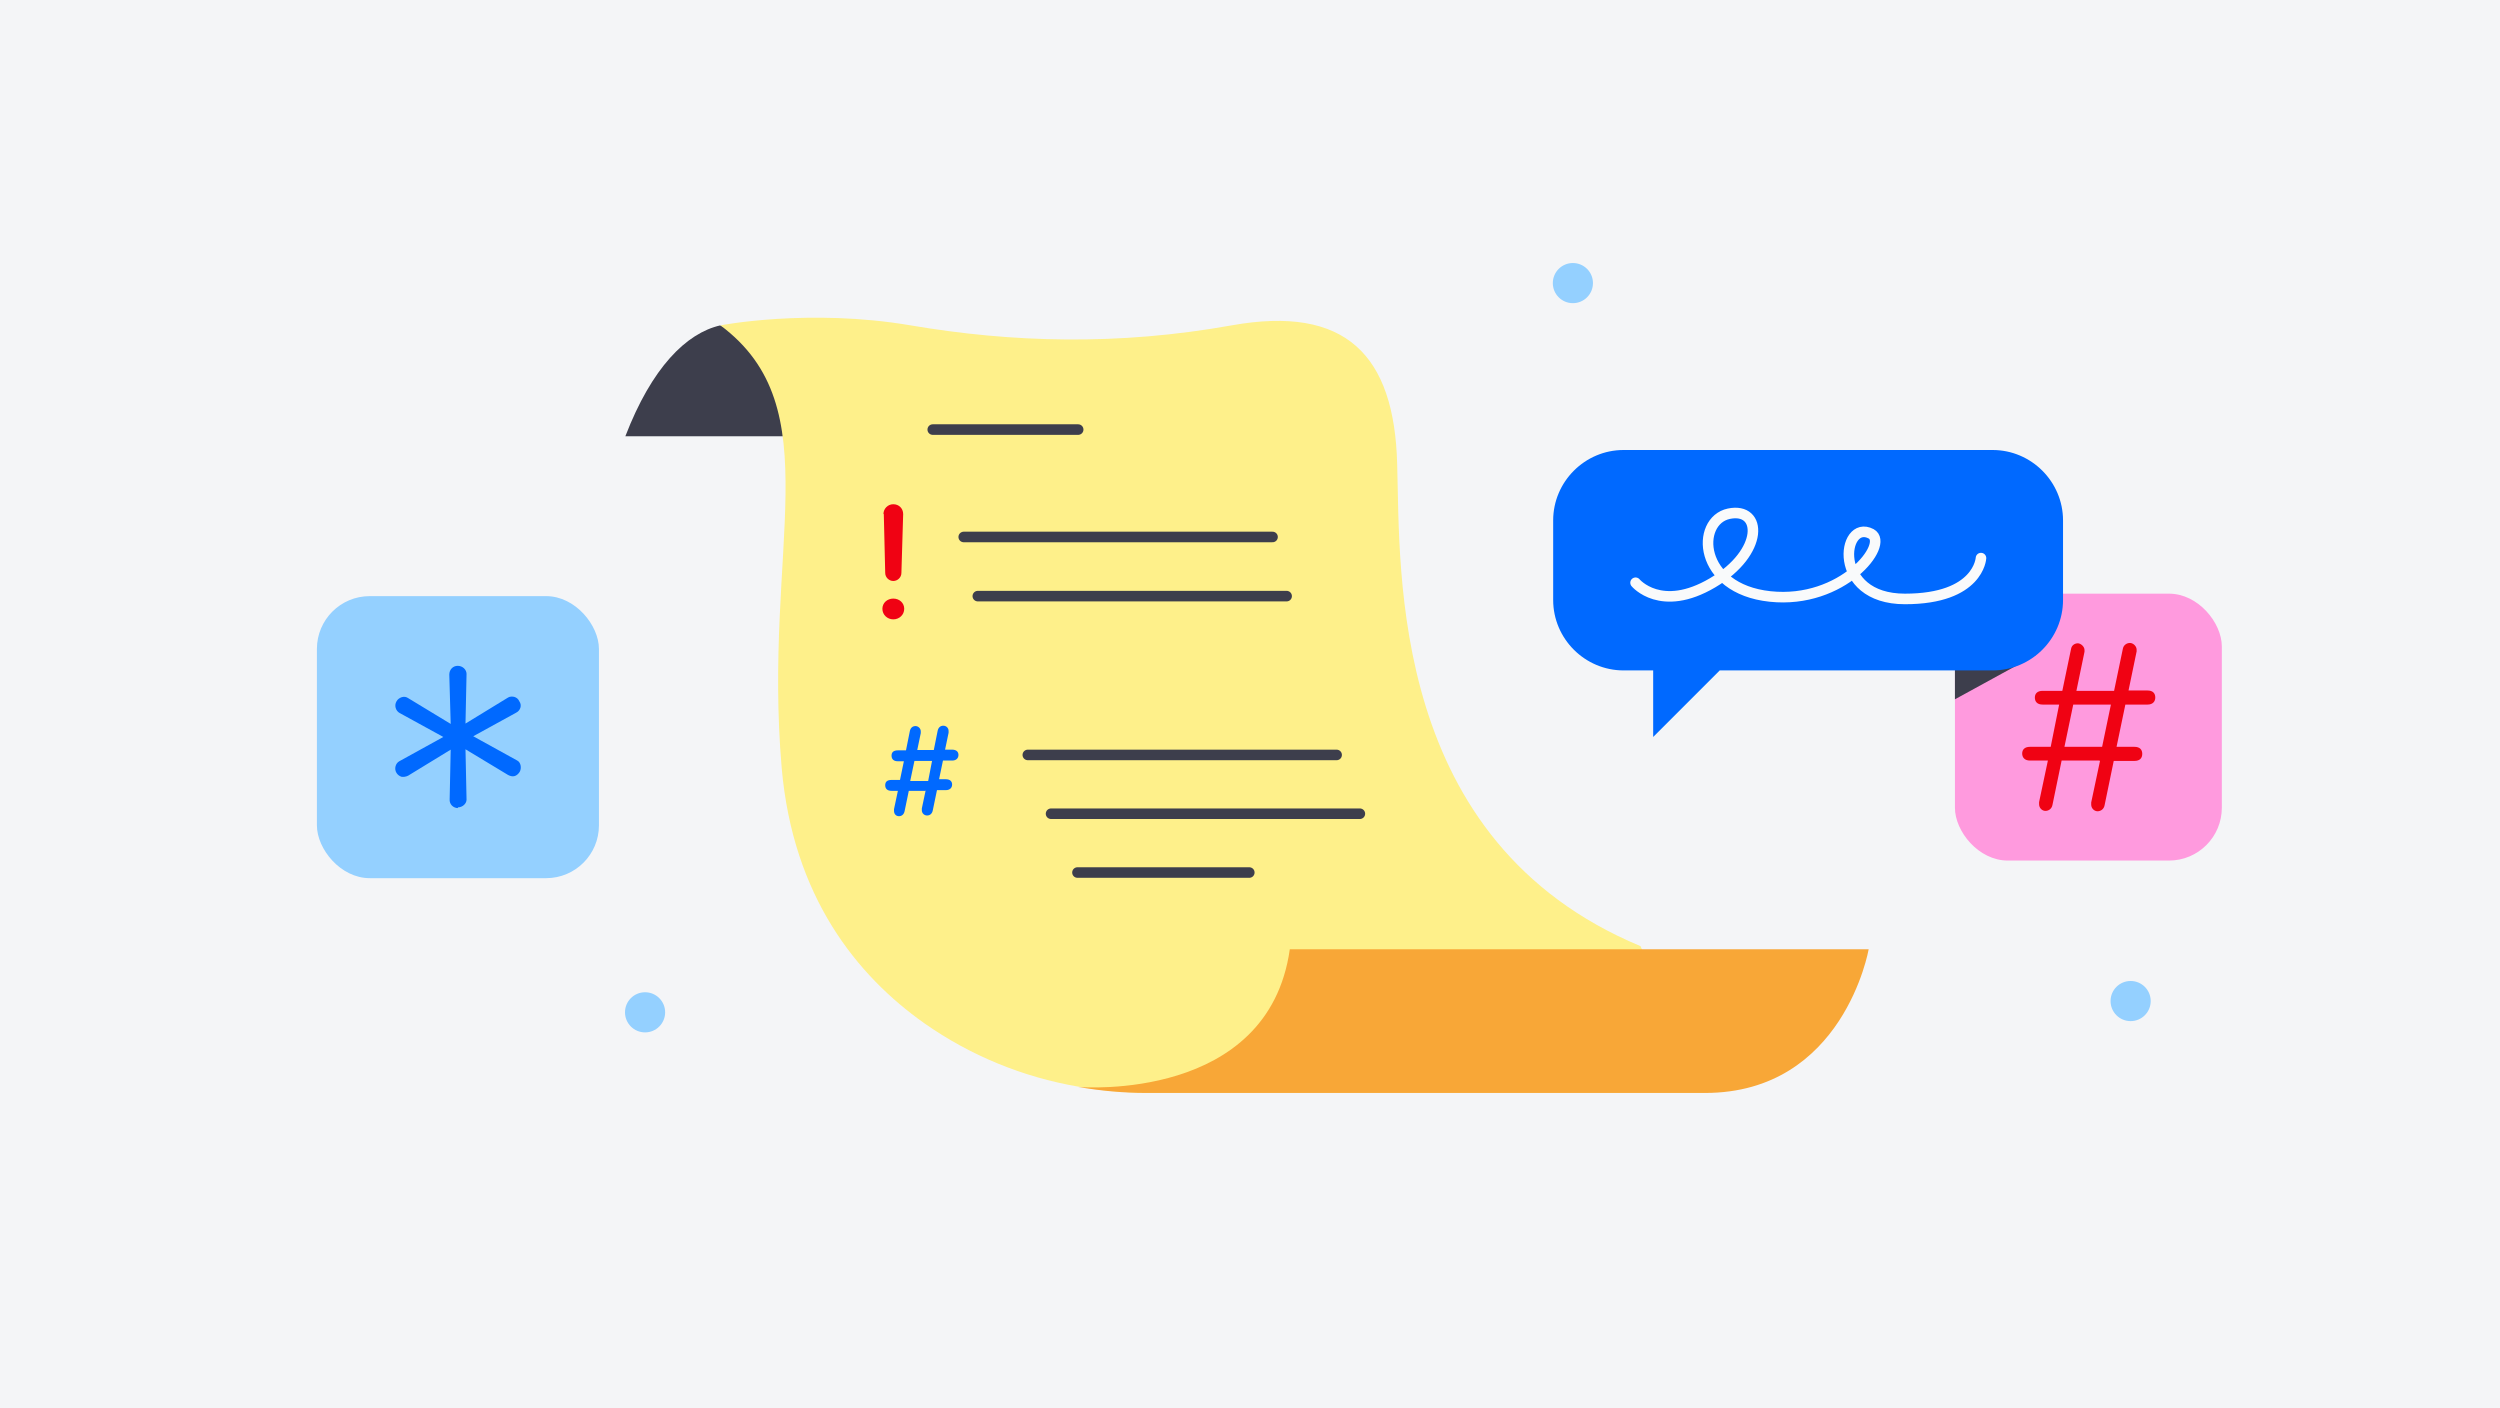
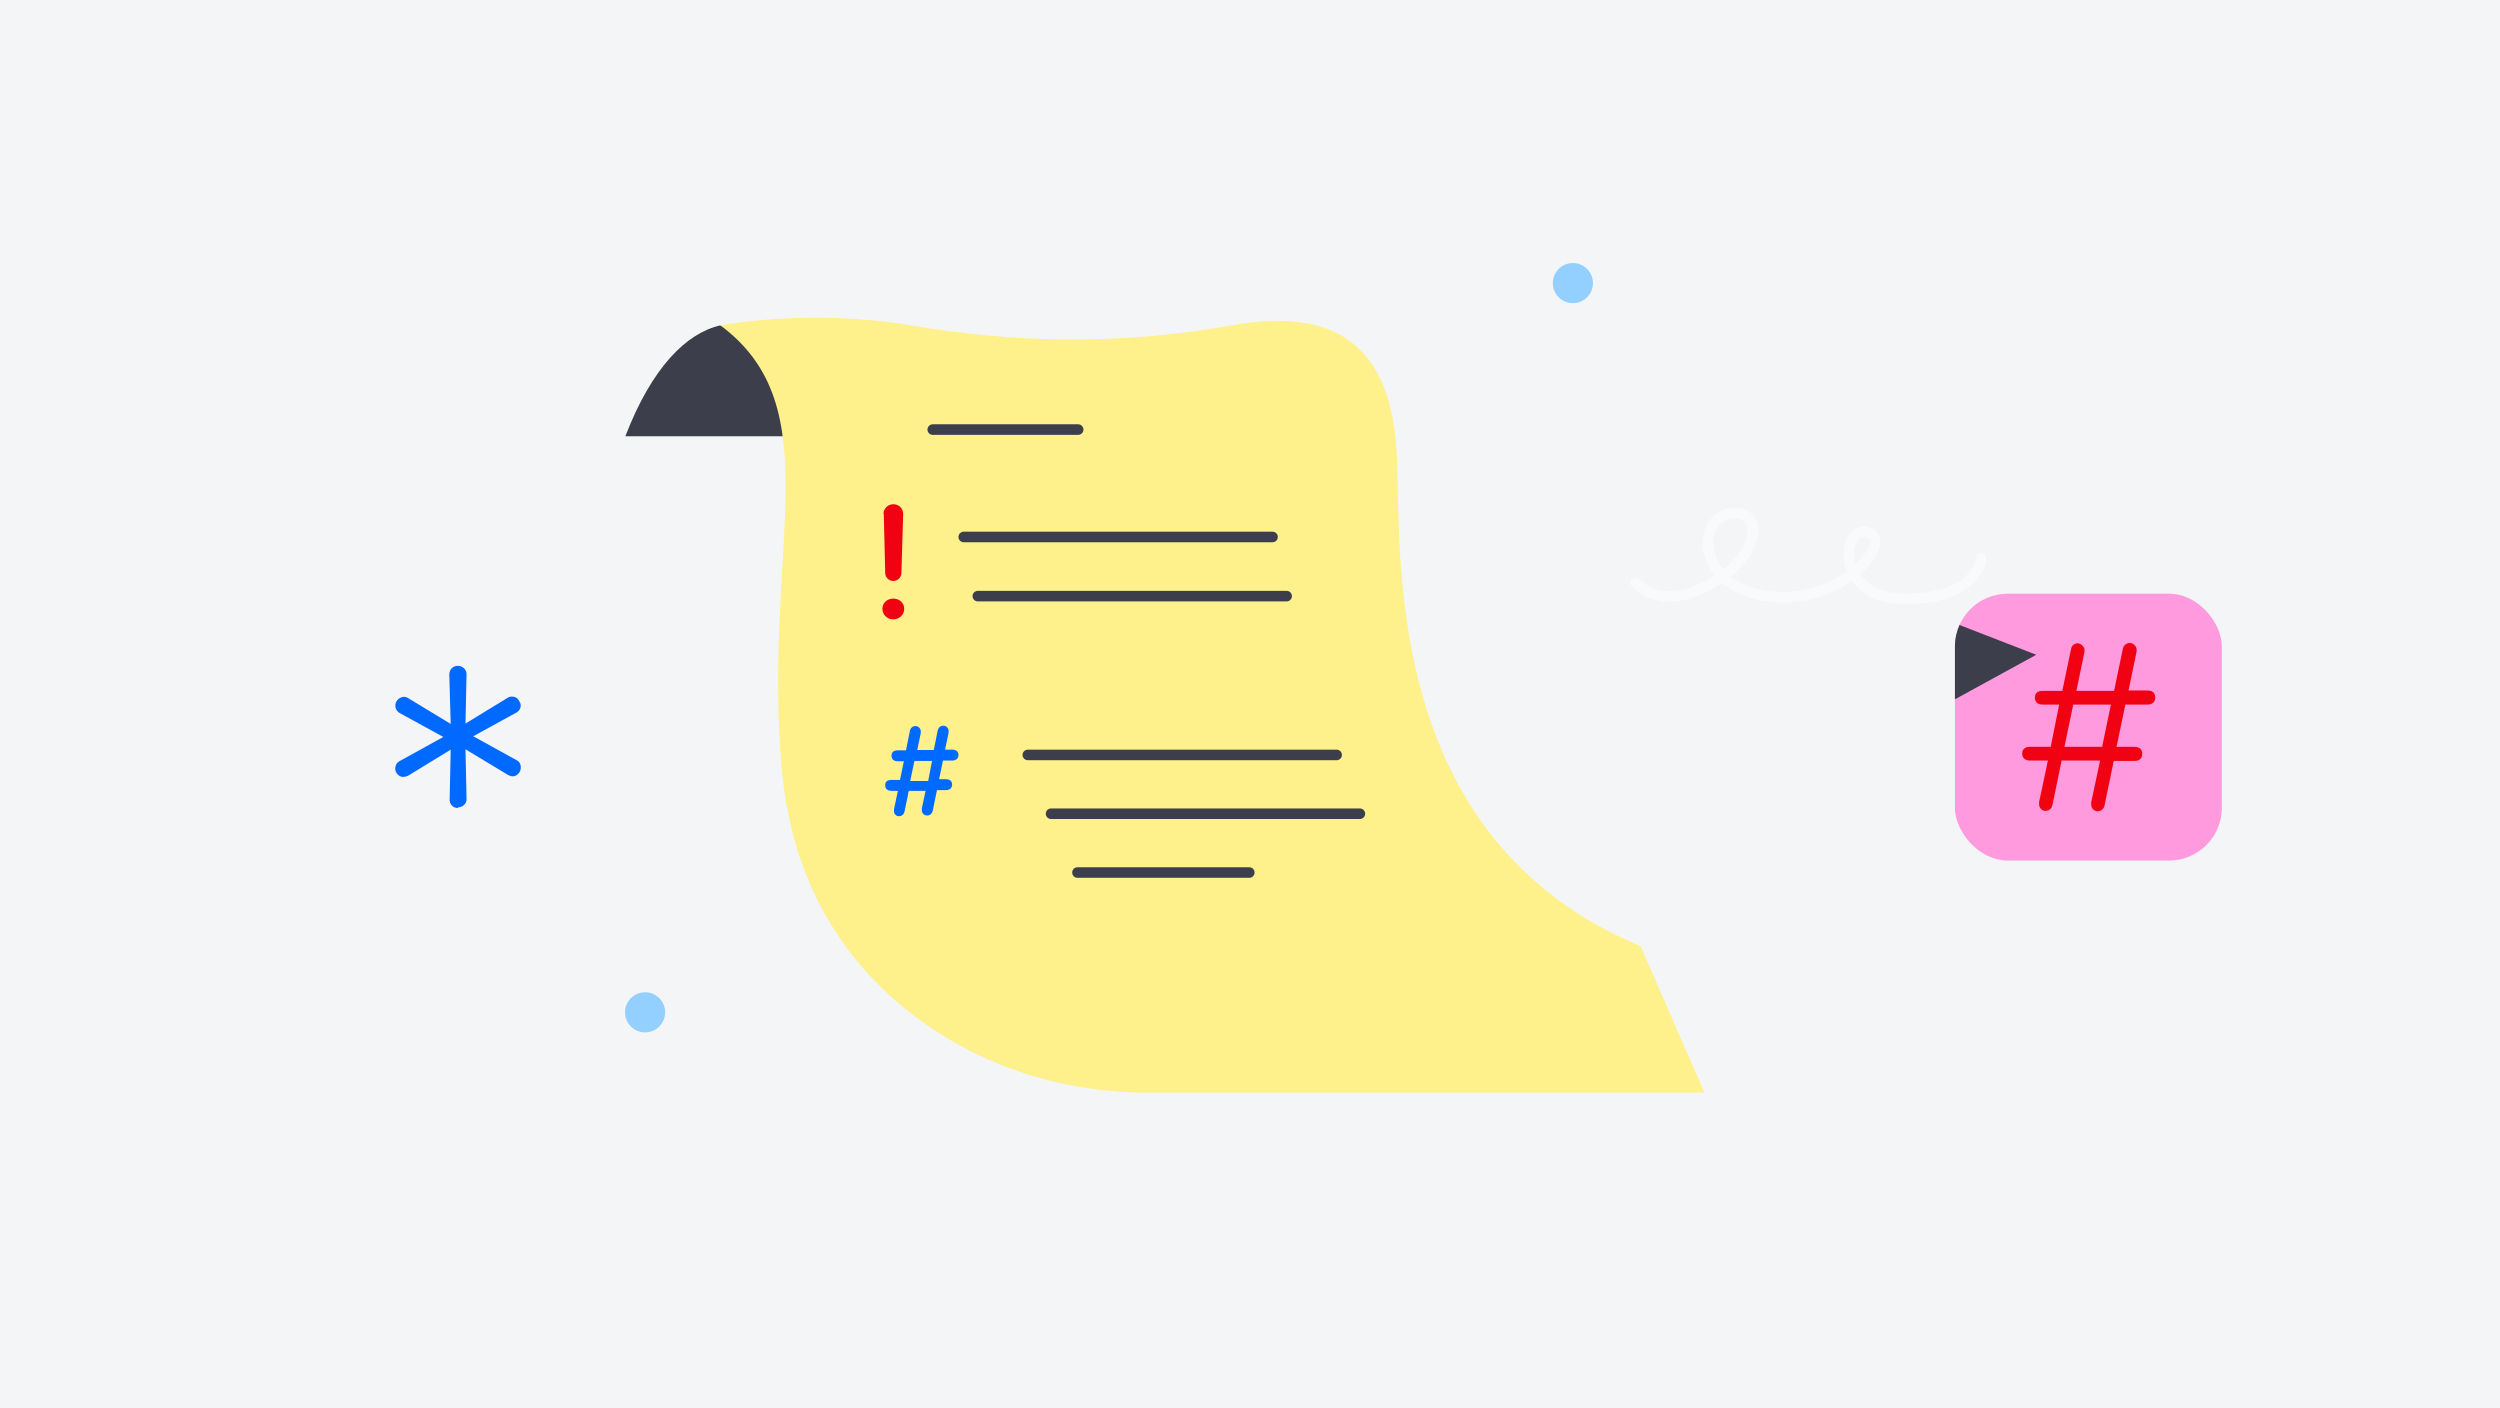
<svg xmlns="http://www.w3.org/2000/svg" version="1.1" viewBox="0 0 710 400">
  <defs>
    <style>
      .st0 {
        fill: #f8a737;
      }

      .st1 {
        fill: #f4f5f7;
      }

      .st2 {
        fill: #0069ff;
      }

      .st3 {
        stroke: #f9fafb;
      }

      .st3, .st4 {
        fill: none;
        stroke-linecap: round;
        stroke-linejoin: round;
        stroke-width: 3px;
      }

      .st5 {
        fill: #f00213;
      }

      .st6 {
        fill: #3d3e4c;
      }

      .st4 {
        stroke: #3d3e4c;
      }

      .st7 {
        fill: #94d0ff;
      }

      .st8 {
        fill: #ff9ade;
      }

      .st9 {
        fill: #fef08a;
      }
    </style>
  </defs>
  <g id="bg">
    <rect class="st1" width="710" height="400" />
  </g>
  <g id="illustration">
    <rect class="st8" x="555.2" y="168.6" width="75.8" height="75.8" rx="15" ry="15" />
    <path class="st6" d="M578.4,185.9l-23.2,12.7v-15c0-2.2.5-4.3,1.3-6.1l21.9,8.5Z" />
-     <rect class="st7" x="90" y="169.3" width="80.1" height="80.1" rx="15" ry="15" />
    <path class="st6" d="M204.6,92.4c-9.7,2.2-19.5,12-27,31.5h63.8s-7.1-17.3-17.3-23-19.5-8.4-19.5-8.4Z" />
    <circle class="st7" cx="183.2" cy="287.5" r="5.7" />
    <circle class="st7" cx="446.7" cy="80.4" r="5.7" />
-     <circle class="st7" cx="605.1" cy="284.3" r="5.7" />
    <path class="st9" d="M484.2,310.3h-158.6c-6.5,0-13-.6-19.4-1.7h0c-15.7-2.7-30.6-8.8-43.7-18-19.1-13.5-37.3-35.9-40.5-72.5-5.4-62.8,14.1-102.2-17.4-125.7,0,0,25.2-4.9,54,0,28.8,4.9,58.8,5.8,91.2,0,32.4-5.8,46.2,8.4,47,39.4.9,31-2.2,107.2,69.1,136.9l.4.9,17.8,40.8Z" />
-     <path class="st0" d="M530.7,269.6s-7.1,40.8-46.5,40.8h-158.6c-6.5,0-13-.6-19.4-1.7,1.3.1,54,4.1,60.1-39.1h164.4Z" />
-     <path class="st2" d="M565.8,127.8h-104.7c-11,0-20,9-20,20v22.6c0,11,9,20,20,20h8.4v18.9l18.9-18.9h77.5c11,0,20-9,20-20v-22.6c0-11-9-20-20-20Z" />
    <path class="st3" d="M464.5,165.5s7.2,8.7,21.9,0,14.1-21.6,4.6-19.6-8.9,21.3,11.7,23.5,34-14.9,28.7-17.8c-8.3-4.4-11.4,18.5,9.6,18.5s21.6-11.6,21.6-11.6" />
    <path class="st5" d="M596.2,216h-10.7l-2.6,12.6c-.2,1.1-1.1,1.7-2,1.7s-1.8-.8-1.8-1.9,0-.5,0-.6l2.5-11.8h-5.1c-1.5,0-2.2-.9-2.2-2,0-1.1.7-1.9,2.2-1.9h5.9l2.4-12h-4.7c-1.6,0-2.2-.9-2.2-2s.7-1.9,2.2-1.9h5.6l2.5-12c.2-1,1.1-1.5,1.9-1.5s1.9.9,1.9,1.9c0,.2,0,.4,0,.5l-2.3,11.1h10.7l2.5-12c.2-1,1.1-1.6,2-1.6s1.9.9,1.9,1.9,0,.4,0,.5l-2.3,11.1h5.4c1.5,0,2.2.8,2.2,2,0,1.1-.7,2-2.2,2h-6.3l-2.5,12h5.1c1.5,0,2.2.8,2.2,2s-.7,2-2.2,2h-5.9l-2.6,12.6c-.2,1.1-1.1,1.7-2,1.7s-1.8-.8-1.8-1.9c0-.2,0-.5,0-.6l2.5-11.8ZM586.3,212.1h10.7l2.5-12h-10.7l-2.5,12Z" />
    <path class="st2" d="M130.1,229.5c-1.4,0-2.5-1.1-2.4-2.5l.3-14.1-12.1,7.4c-.6.3-1.3.4-1.9.3-.6-.2-1.1-.6-1.4-1.1-.7-1.1-.3-2.7.8-3.3l12.5-6.9-12.4-6.8c-1.1-.6-1.6-2.1-.9-3.3.3-.6.9-1,1.5-1.2.7-.2,1.2-.1,1.7.2l12.2,7.4-.4-14c0-1.4,1-2.5,2.4-2.5s2.5,1.1,2.5,2.3l-.3,14.1,12.1-7.4c.5-.3,1.1-.3,1.7-.2.7.2,1.2.6,1.5,1.3.8,1.1.3,2.6-.9,3.2l-12.2,6.7,12.5,6.9c1,.5,1.3,2.1.7,3.2-.3.5-.8,1-1.4,1.2-.7.2-1.3,0-1.9-.3l-12.1-7.3.3,14.3c0,1.1-1.1,2.2-2.5,2.2Z" />
    <line class="st4" x1="273.7" y1="152.5" x2="361.4" y2="152.5" />
    <line class="st4" x1="264.9" y1="122" x2="306.2" y2="122" />
    <line class="st4" x1="277.7" y1="169.3" x2="365.4" y2="169.3" />
    <line class="st4" x1="291.9" y1="214.4" x2="379.6" y2="214.4" />
    <line class="st4" x1="298.5" y1="231.1" x2="386.2" y2="231.1" />
    <line class="st4" x1="306" y1="247.8" x2="354.8" y2="247.8" />
    <path class="st5" d="M253.7,170c1.7,0,3.1,1.2,3.1,2.9s-1.4,3-3.1,3-3.1-1.3-3.1-3,1.4-2.9,3.1-2.9ZM250.9,146c0-1.5,1.2-2.8,2.8-2.8s2.8,1.2,2.8,2.8l-.5,16.7c0,1.3-1.1,2.3-2.3,2.3s-2.3-1-2.3-2.3l-.4-16.7Z" />
    <path class="st2" d="M262.8,224.6h-4.7l-1.2,5.8c-.2.9-.8,1.4-1.6,1.4s-1.4-.6-1.4-1.5,0-.4,0-.5l1.1-5.2h-1.8c-1.2,0-1.8-.6-1.8-1.6s.6-1.5,1.8-1.5h2.4l1.1-5.3h-1.7c-1.2,0-1.8-.6-1.8-1.6s.6-1.5,1.8-1.5h2.3l1.1-5.5c.2-.9.8-1.4,1.6-1.4s1.5.7,1.5,1.5,0,.4,0,.5l-1,4.8h4.7l1.1-5.5c.2-.9.8-1.4,1.6-1.4s1.5.6,1.5,1.5,0,.4,0,.5l-1,4.8h2c1.2,0,1.8.6,1.8,1.5s-.6,1.6-1.8,1.6h-2.6l-1.1,5.3h1.9c1.2,0,1.8.6,1.8,1.5s-.6,1.6-1.8,1.6h-2.5l-1.2,5.8c-.2.9-.8,1.4-1.6,1.4s-1.5-.6-1.5-1.5,0-.4,0-.5l1.1-5.2ZM258.5,221.8h5.1l1.1-5.7h-5l-1.2,5.7Z" />
  </g>
</svg>